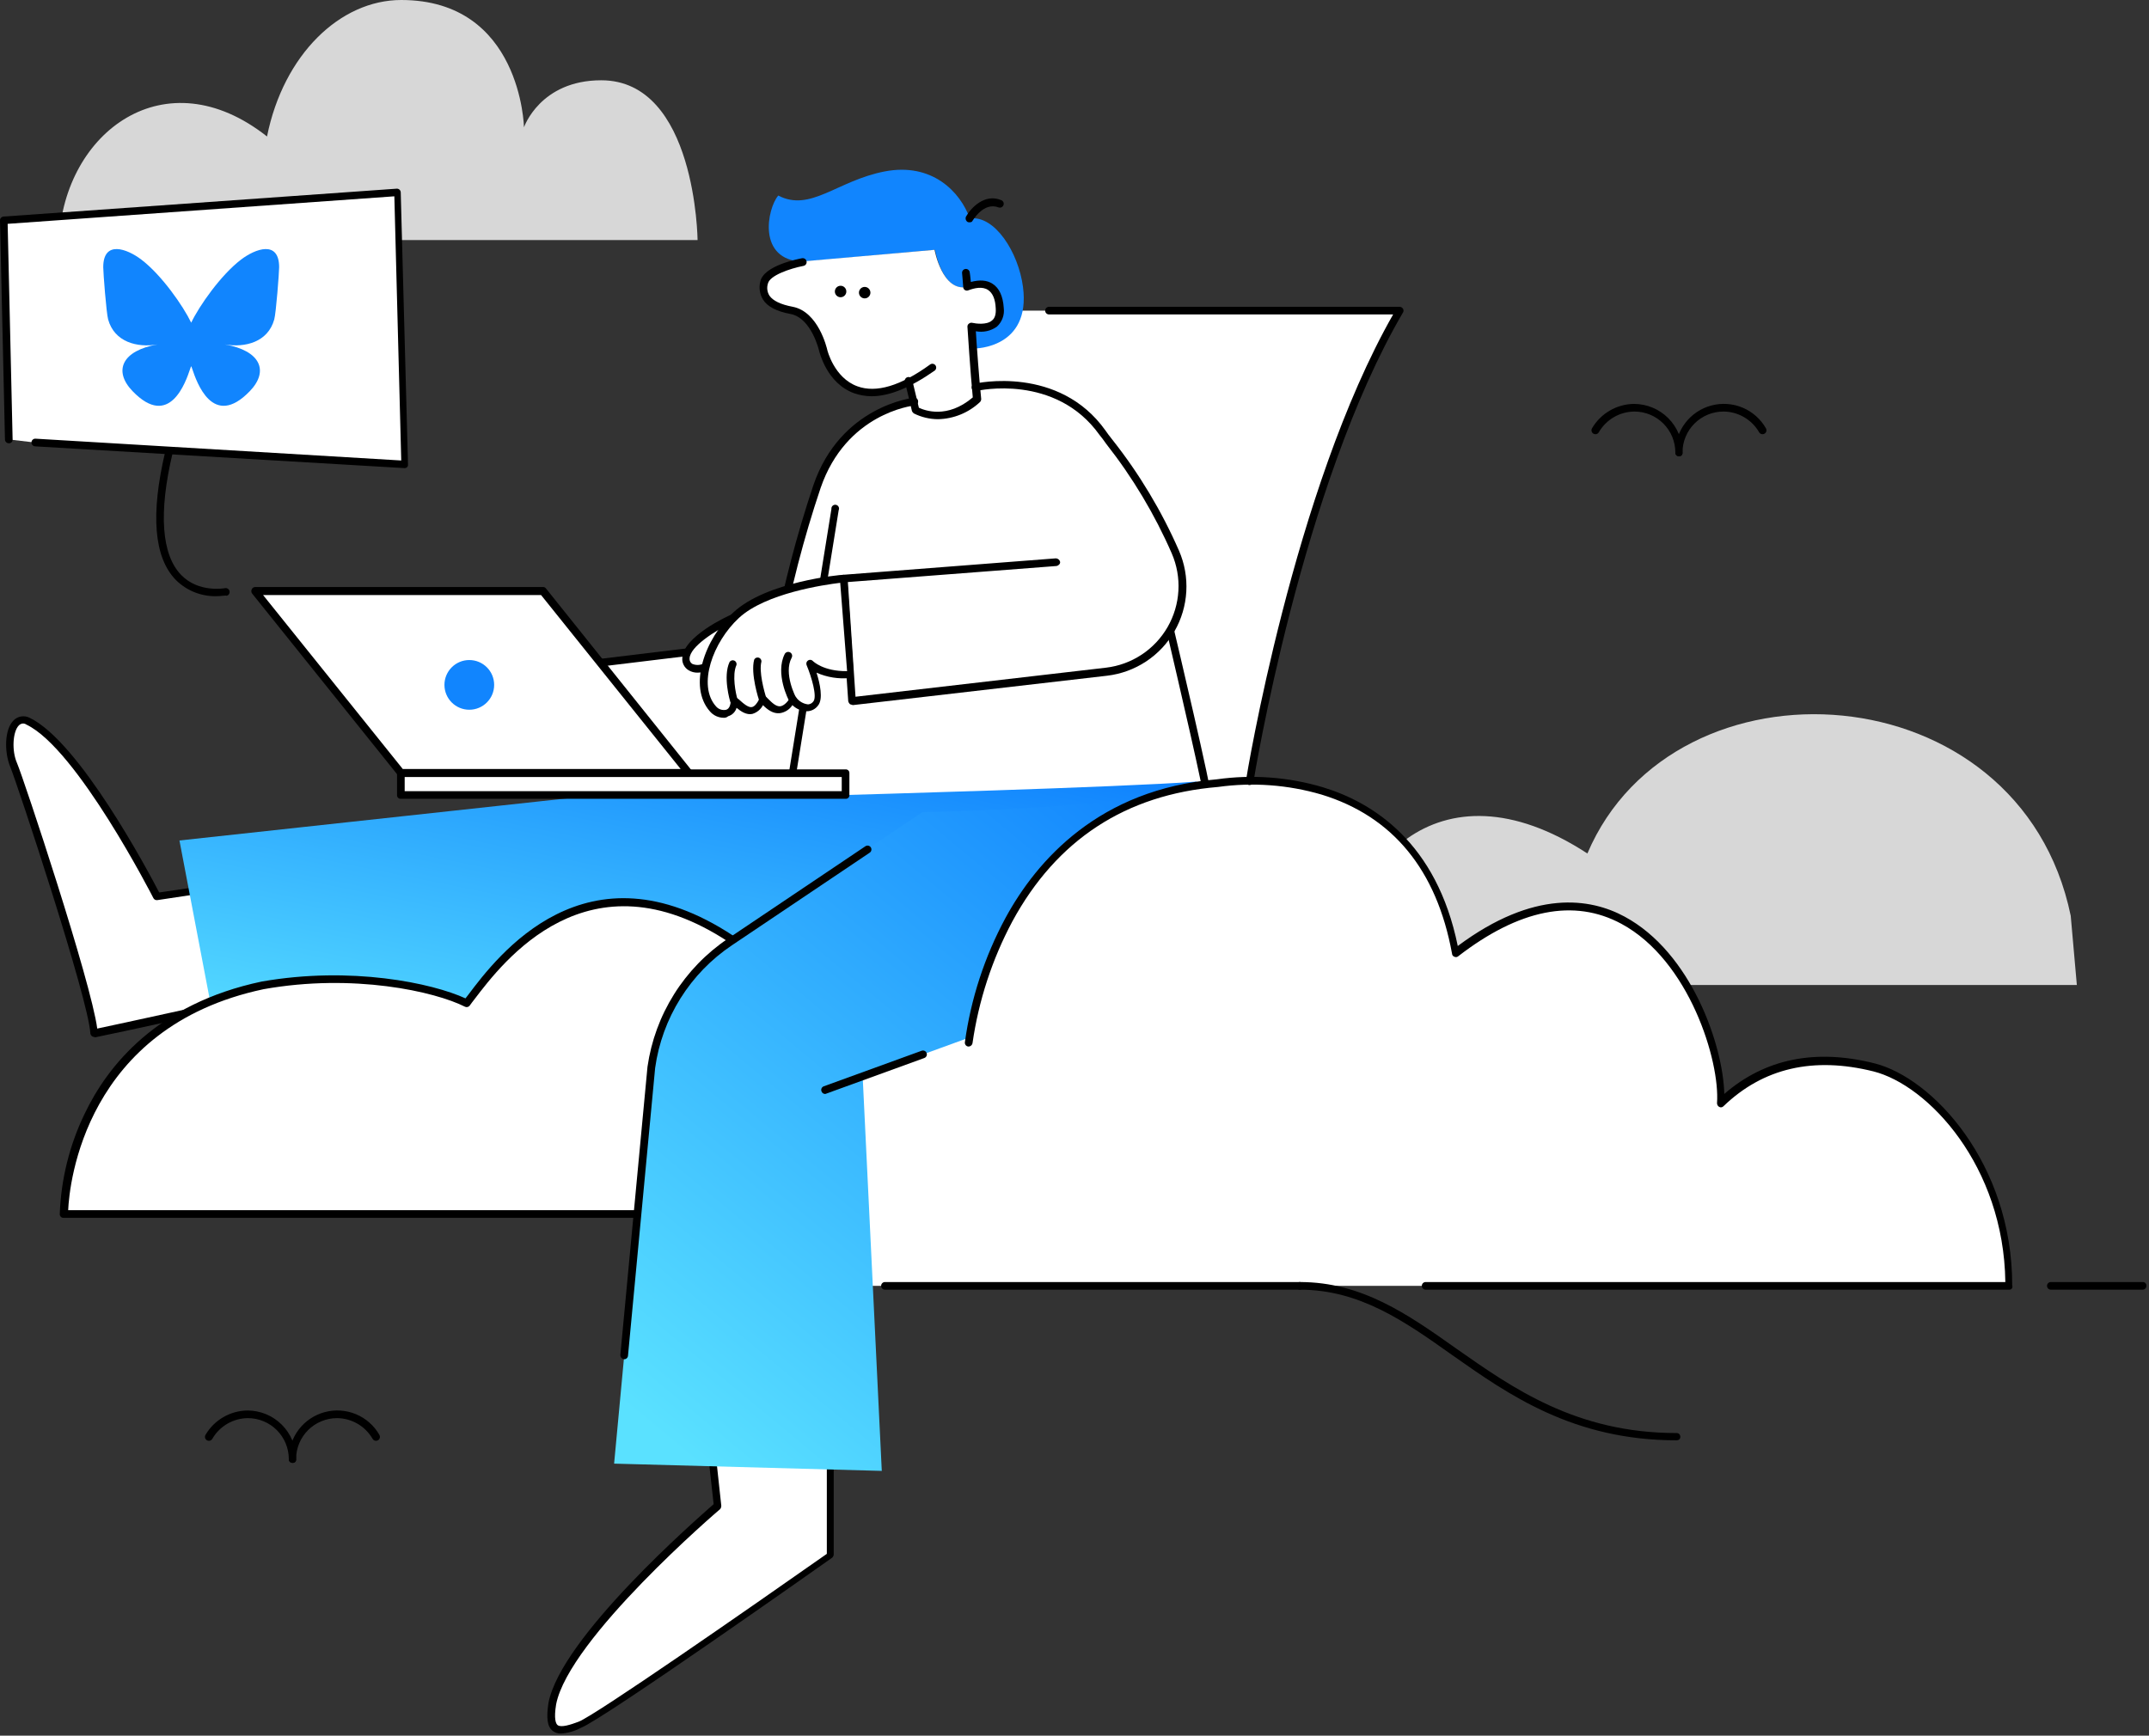
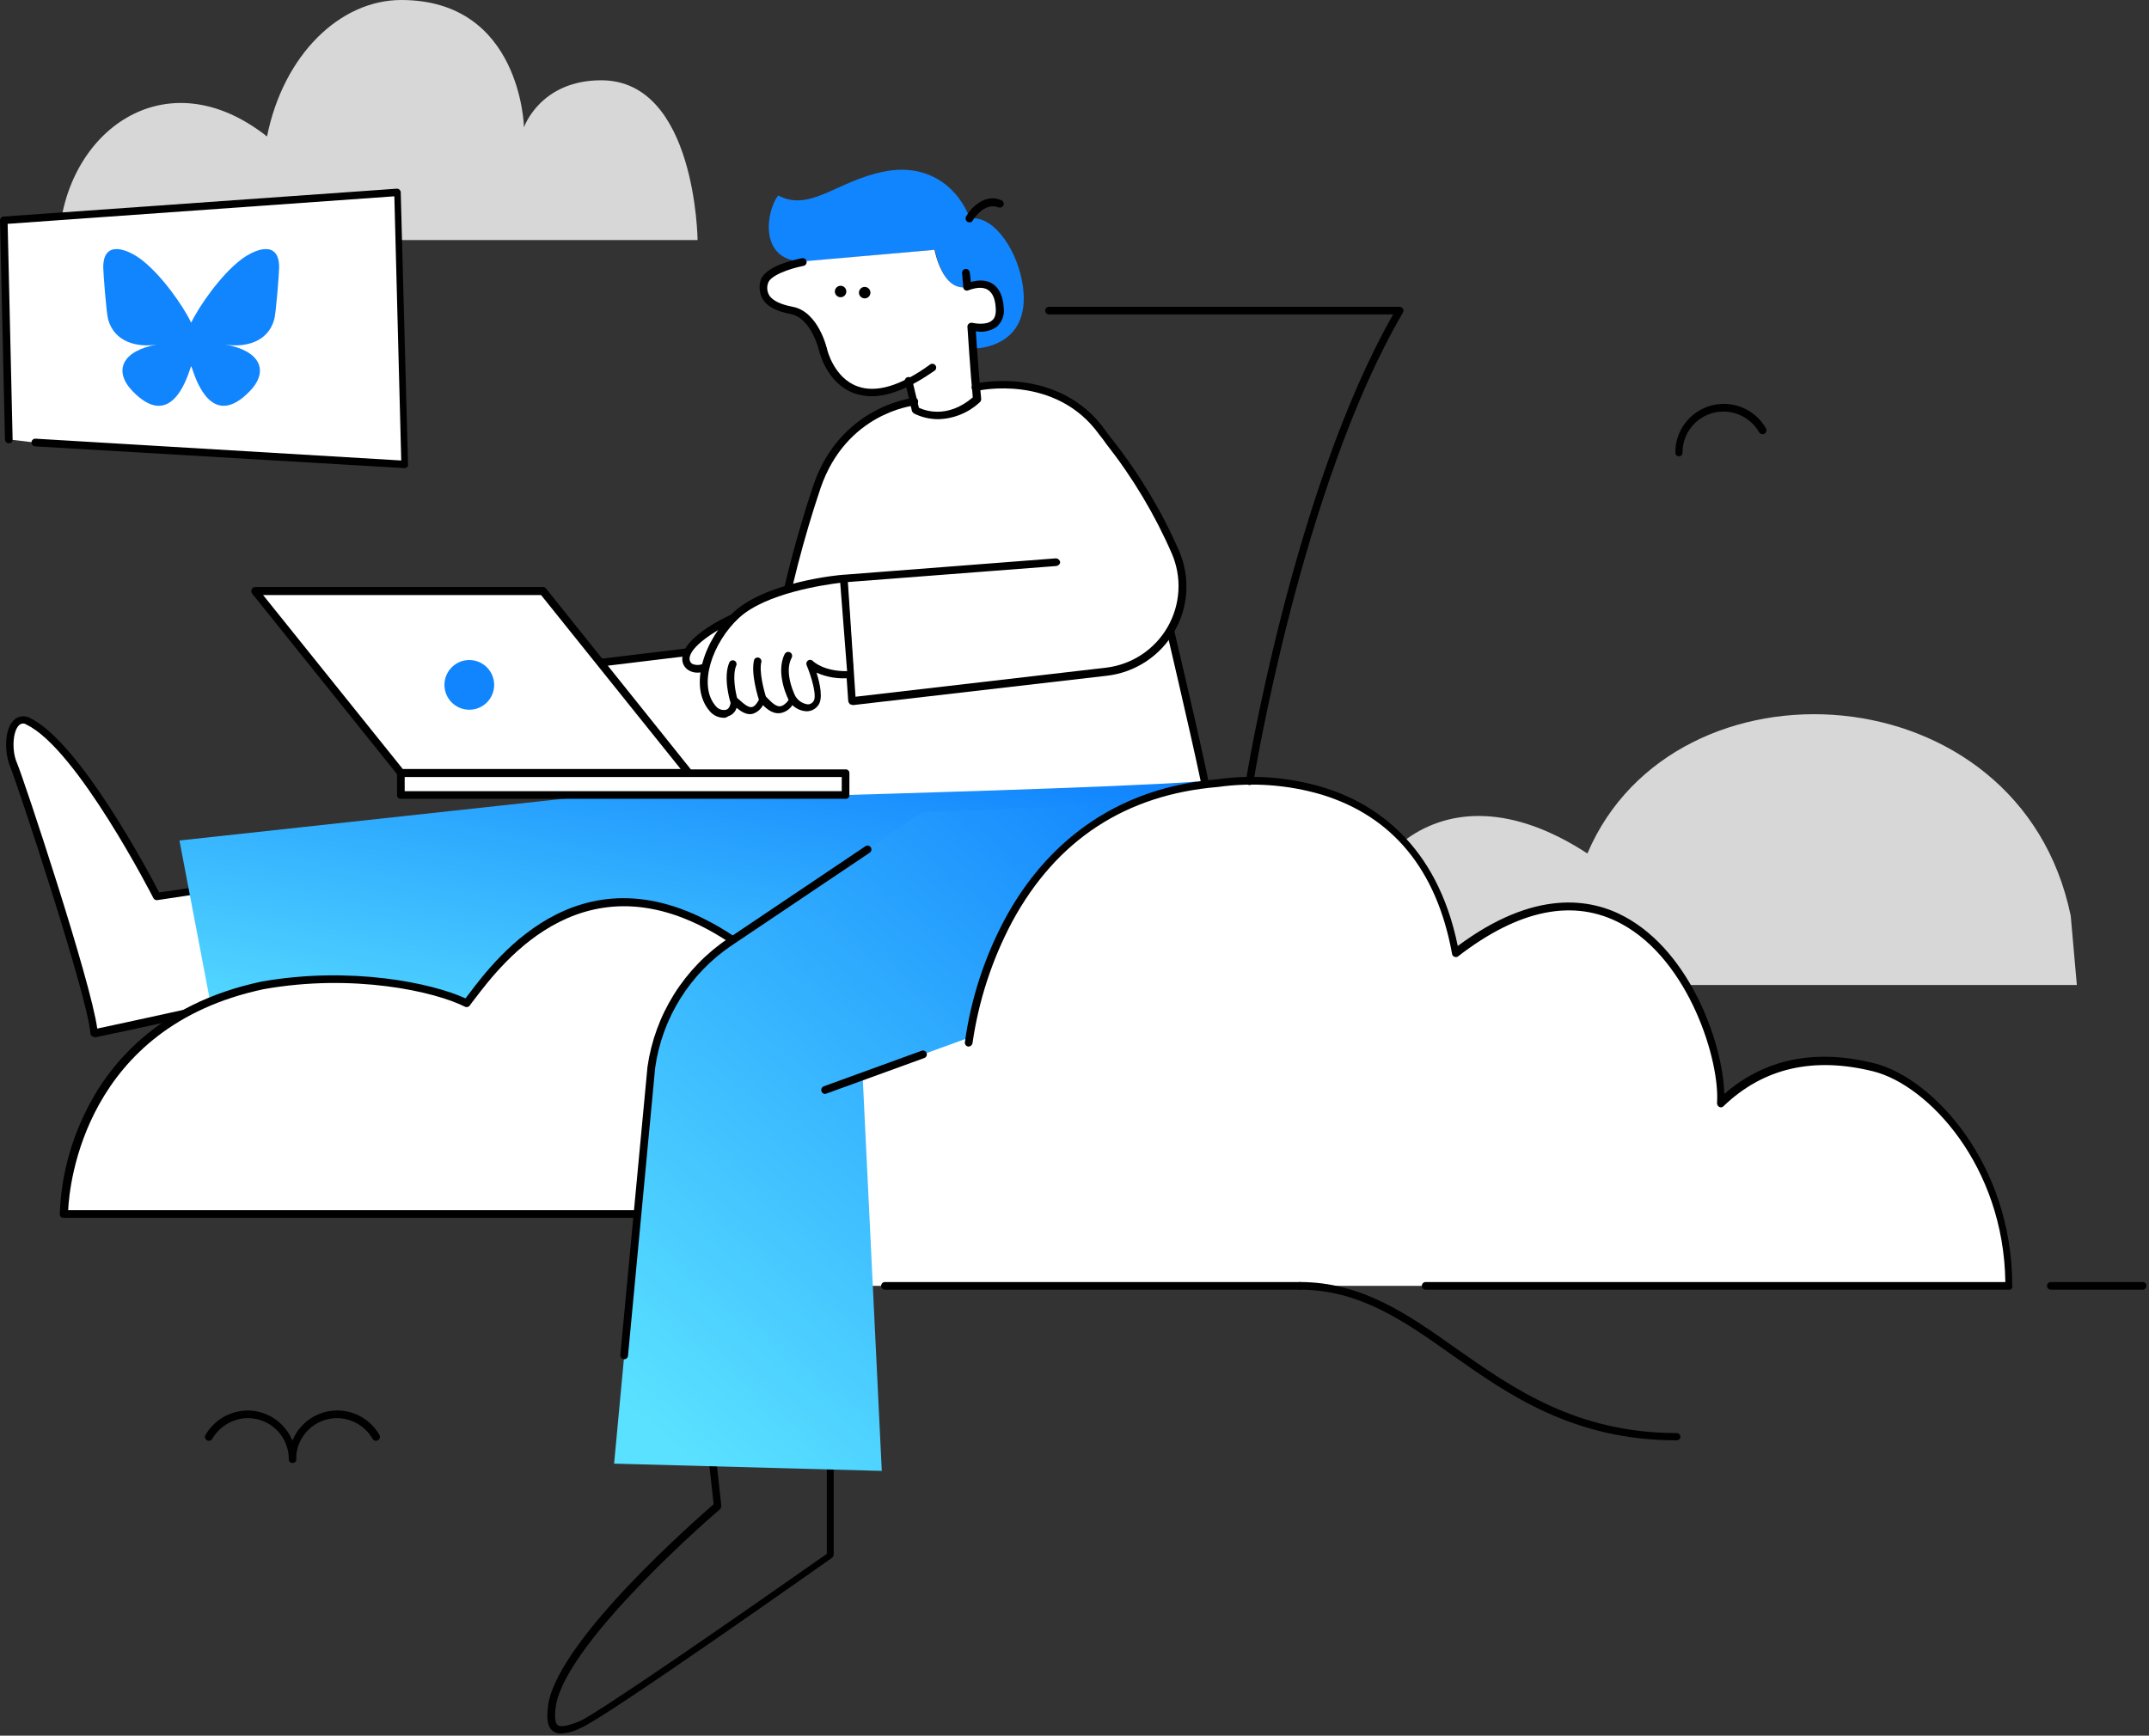
<svg xmlns="http://www.w3.org/2000/svg" width="562" height="454" viewBox="0 0 562 454" fill="none">
  <rect x="0" y="0" width="562" height="454" fill="#333333" stroke="none" />
-   <path d="M326.83 204.35C326.83 204.35 339.13 127.25 366.03 81.25H254.33C254.33 81.25 224.93 128.25 214.33 207.95C225.63 207.35 326.83 204.35 326.83 204.35Z" fill="white" />
  <path d="M210.43 336.35H387.63L255.13 264.25L210.43 278.65V336.35Z" fill="white" />
  <path d="M15.43 62.8H182.43C182.43 62.8 182.03 21 157.23 21C141.23 21 137.03 33.3 137.03 33.3C137.03 33.3 136.33 0 104.93 0C88.93 0 74.13 14.3 69.83 35.7C43.23 14.7 16.83 34.5 15.43 62.8Z" fill="#D7D7D7" />
  <path d="M543.13 257.65H350.43C350.43 227.05 375.73 197.55 415.13 223.25C437.83 169.85 528.23 175.05 541.53 239.55L543.13 257.65Z" fill="#D7D7D7" />
  <path d="M209.93 68.45L244.53 65.35C244.53 65.35 246.43 76.65 253.13 75.05C253.53 79.05 254.93 91.15 254.93 91.15C254.93 91.15 269.63 91.15 267.53 75.05C266.33 65.95 260.13 56.25 253.63 57.15C251.13 50.15 243.73 42.45 231.33 44.85C218.93 47.25 211.93 55.55 203.53 51.15C200.63 54.55 197.93 68.05 209.93 68.45Z" fill="#1185FE" />
  <path d="M253 75.05C246.4 76.45 244.4 65.35 244.4 65.35L207.9 68.55C205.1 69.35 200.2 71.45 199.7 73.75C198.9 77.35 200.8 79.85 206.9 81.05C213 82.25 215.1 91.55 215.1 91.55C215.1 91.55 219.3 109.35 237.7 99.75L239.5 107.25C239.5 107.25 247 111.85 255.5 104.25C254.9 98.35 254 85.25 254 85.25C254 85.25 261.8 87.25 261.4 80.45C261 73.65 256.83 73.65 253 75.05Z" fill="white" />
  <path d="M157 173.35L203.2 167.75C205.754 154.022 209.263 140.49 213.7 127.25C220.7 106.85 239.1 104.95 239.1 104.95L255.4 101.15C255.4 101.15 276.5 96.25 288.5 113.05C291.3 117.05 300.1 127.15 307.5 144.25C308.948 147.524 309.576 151.101 309.333 154.673C309.089 158.244 307.979 161.703 306.1 164.75L306.8 167.95C306.8 167.95 315.9 205.95 316.2 210.15H157V173.35Z" fill="white" />
  <path d="M56.63 232.05L41 234.45C41 234.45 21 195.05 7.3 188.65C2.6 186.75 1.5 195.25 3.5 200.05C5.5 204.85 24.2 261.45 24.6 270.35L62 262.25L56.63 232.05Z" fill="white" />
  <path d="M24.63 271.25C24.418 271.229 24.212 271.161 24.03 271.05C23.824 270.866 23.684 270.621 23.63 270.35C23.23 261.55 4.43 204.75 2.63 200.45C1.13 196.75 1.13 190.85 3.53 188.45C4.065 187.902 4.76 187.538 5.515 187.413C6.271 187.287 7.047 187.405 7.73 187.75C20.73 193.95 38.83 228.05 41.63 233.45L56.53 231.25C56.781 231.22 57.033 231.286 57.237 231.434C57.441 231.583 57.581 231.803 57.63 232.05L63.03 262.05C63.073 262.314 63.014 262.584 62.866 262.807C62.717 263.03 62.49 263.188 62.23 263.25C61.93 263.35 29.93 270.35 24.83 271.35C24.778 271.293 24.707 271.257 24.63 271.25ZM6.03 189.25C5.613 189.27 5.219 189.449 4.93 189.75C3.33 191.35 3.03 196.35 4.43 199.55C6.23 203.75 23.83 256.85 25.43 269.05C32.13 267.65 55.73 262.45 60.73 261.35L55.73 233.25L41.13 235.45C40.932 235.476 40.732 235.442 40.554 235.353C40.376 235.264 40.228 235.123 40.13 234.95C39.93 234.55 20.13 195.85 6.93 189.55C6.659 189.356 6.334 189.251 6 189.25H6.03Z" fill="black" />
  <path d="M221.23 207.95C221.23 207.95 293.53 205.95 312.83 204.45C313.83 212.65 289.23 240.35 289.23 240.35L173.33 246.85L58.63 281.25L46.93 219.85L156.43 207.95H221.23Z" fill="url(#paint0_linear_20_58)" />
  <path d="M170 317.55H16.63C16.63 317.55 16.43 268.75 68.63 257.75C92.83 253.55 114.33 258.65 122.03 262.45C127.93 254.95 151.13 219.15 191.13 245.65" fill="white" />
  <path d="M170 318.55H16.63C16.496 318.559 16.362 318.539 16.237 318.492C16.112 318.445 15.998 318.371 15.903 318.277C15.809 318.182 15.735 318.068 15.688 317.943C15.641 317.818 15.621 317.684 15.63 317.55C15.96 308.461 18.173 299.539 22.13 291.35C28.13 278.75 41.03 262.55 68.43 256.75C91.83 252.65 113.03 257.15 121.73 261.15C121.93 260.85 122.23 260.55 122.43 260.25C130.03 250.15 153.23 219.35 191.73 244.75C191.955 244.896 192.114 245.125 192.17 245.388C192.226 245.65 192.176 245.925 192.03 246.15C191.884 246.375 191.655 246.534 191.392 246.59C191.13 246.646 190.855 246.596 190.63 246.45C153.73 222.05 131.43 251.75 124.03 261.45C123.53 262.05 123.13 262.65 122.83 263.05C122.693 263.227 122.5 263.353 122.282 263.408C122.064 263.462 121.835 263.442 121.63 263.35C113.73 259.35 92.43 254.55 68.93 258.75C22.23 268.65 18.13 309.65 17.83 316.55H170.23C170.364 316.541 170.498 316.561 170.623 316.608C170.748 316.655 170.862 316.729 170.957 316.823C171.051 316.918 171.125 317.032 171.172 317.157C171.219 317.282 171.239 317.416 171.23 317.55C171.23 318.15 170.53 318.55 170 318.55Z" fill="black" />
-   <path d="M185.73 376.35L187.73 394.05C187.73 394.05 147.83 427.95 144.43 445.75C143.23 453.55 145.83 453.55 151.63 451.35C157.43 449.15 217.13 407.05 217.13 407.05V374.65L185.73 376.35Z" fill="white" />
  <path d="M146.73 453.45C145.935 453.496 145.152 453.246 144.53 452.75C143.13 451.65 142.83 449.45 143.43 445.45C146.73 428.25 182.23 397.35 186.63 393.45L184.73 376.35C184.749 376.074 184.817 375.803 184.93 375.55C185.126 375.359 185.366 375.222 185.63 375.15L217.03 373.25C217.161 373.246 217.292 373.271 217.413 373.323C217.534 373.375 217.642 373.452 217.73 373.55C217.912 373.739 218.018 373.988 218.03 374.25V406.65C218.002 406.957 217.859 407.243 217.63 407.45C215.23 409.15 157.73 449.75 151.93 451.95C150.325 452.819 148.551 453.331 146.73 453.45ZM186.83 377.25L188.63 393.85C188.638 394.176 188.532 394.494 188.33 394.75C187.93 395.05 148.73 428.65 145.43 445.85C144.83 449.55 145.33 450.85 145.83 451.25C146.73 451.95 149.23 451.15 151.33 450.35C155.73 448.65 195.43 421.05 216.23 406.45V375.55L186.83 377.25Z" fill="black" />
  <path d="M245.33 109.65C243.133 109.645 240.966 109.132 239 108.15C238.782 107.999 238.61 107.791 238.5 107.55L236.7 100.05C236.637 99.917 236.603 99.772 236.603 99.625C236.602 99.478 236.633 99.332 236.695 99.199C236.757 99.065 236.848 98.947 236.961 98.852C237.073 98.758 237.206 98.689 237.348 98.652C237.49 98.615 237.639 98.609 237.784 98.636C237.929 98.662 238.066 98.721 238.185 98.806C238.305 98.892 238.404 99.003 238.476 99.132C238.548 99.26 238.59 99.403 238.6 99.55L240.3 106.65C241.8 107.35 247.7 109.65 254.4 103.95C253.8 97.85 253 85.55 253 85.45C252.992 85.293 253.025 85.138 253.095 84.997C253.165 84.857 253.27 84.738 253.4 84.65C253.523 84.547 253.669 84.475 253.826 84.44C253.982 84.405 254.145 84.409 254.3 84.45C255.2 84.65 258 85.05 259.4 83.85C260.2 83.25 260.5 82.15 260.4 80.65C260.3 78.25 259.6 76.65 258.4 75.85C256.9 74.85 254.8 75.35 253.2 75.95C253.053 76.005 252.895 76.025 252.738 76.008C252.582 75.99 252.432 75.936 252.3 75.85C252.17 75.762 252.065 75.643 251.995 75.502C251.925 75.362 251.892 75.207 251.9 75.05C251.8 73.55 251.6 71.45 251.6 71.45C251.587 71.319 251.6 71.186 251.638 71.06C251.676 70.933 251.739 70.816 251.822 70.714C251.906 70.611 252.009 70.527 252.125 70.464C252.241 70.402 252.369 70.363 252.5 70.35C252.631 70.337 252.764 70.35 252.89 70.388C253.017 70.426 253.134 70.489 253.237 70.572C253.339 70.656 253.423 70.759 253.486 70.875C253.548 70.991 253.587 71.119 253.6 71.25C253.6 71.35 253.8 72.45 253.9 73.75C256.2 73.15 258.1 73.25 259.6 74.25C261.3 75.35 262.3 77.45 262.5 80.55C262.616 81.451 262.513 82.367 262.2 83.22C261.887 84.073 261.372 84.838 260.7 85.45C259.911 86.009 259.017 86.404 258.072 86.61C257.127 86.816 256.151 86.83 255.2 86.65C255.4 90.05 256.1 99.55 256.6 104.35C256.608 104.645 256.5 104.932 256.3 105.15C253.327 107.957 249.418 109.56 245.33 109.65Z" fill="black" />
  <path d="M227.93 103.65C226.363 103.636 224.809 103.366 223.33 102.85C216.23 100.25 214.33 92.15 214.23 91.85C214.23 91.75 212.23 83.25 206.83 82.15C203.03 81.45 200.63 80.15 199.53 78.35C199.11 77.651 198.831 76.876 198.711 76.07C198.591 75.263 198.631 74.441 198.83 73.65C199.73 69.45 208.73 67.75 209.73 67.55C209.861 67.524 209.997 67.524 210.128 67.55C210.259 67.576 210.384 67.627 210.496 67.701C210.607 67.776 210.703 67.871 210.777 67.983C210.852 68.094 210.904 68.219 210.93 68.35C210.956 68.481 210.956 68.617 210.93 68.748C210.904 68.879 210.853 69.004 210.779 69.116C210.704 69.227 210.609 69.323 210.498 69.397C210.386 69.472 210.261 69.524 210.13 69.55C206.53 70.25 201.33 72.05 200.83 74.15C200.657 74.68 200.603 75.242 200.672 75.795C200.741 76.348 200.932 76.879 201.23 77.35C202.13 78.65 204.13 79.65 207.33 80.25C214.03 81.55 216.23 91.05 216.33 91.45C216.33 91.55 218.13 98.85 224.23 101.05C229.13 102.85 235.53 100.95 243.23 95.35C243.335 95.271 243.455 95.214 243.582 95.181C243.709 95.149 243.841 95.141 243.971 95.16C244.101 95.179 244.227 95.223 244.34 95.29C244.453 95.356 244.551 95.445 244.63 95.55C244.709 95.655 244.766 95.775 244.799 95.902C244.831 96.029 244.839 96.161 244.82 96.291C244.801 96.421 244.757 96.546 244.691 96.659C244.624 96.772 244.535 96.871 244.43 96.95C238.13 101.35 232.63 103.65 227.93 103.65Z" fill="black" />
  <path d="M219.83 77.75C220.659 77.75 221.33 77.078 221.33 76.25C221.33 75.422 220.659 74.75 219.83 74.75C219.002 74.75 218.33 75.422 218.33 76.25C218.33 77.078 219.002 77.75 219.83 77.75Z" fill="black" />
  <path d="M226.13 78.05C226.958 78.05 227.63 77.378 227.63 76.55C227.63 75.722 226.958 75.05 226.13 75.05C225.301 75.05 224.63 75.722 224.63 76.55C224.63 77.378 225.301 78.05 226.13 78.05Z" fill="black" />
  <path d="M253.53 58.15C253.357 58.166 253.183 58.131 253.03 58.05C252.806 57.904 252.642 57.682 252.568 57.425C252.495 57.167 252.517 56.892 252.63 56.65C253.93 54.35 257.53 50.55 261.83 52.35C261.955 52.396 262.069 52.466 262.167 52.556C262.265 52.646 262.343 52.755 262.399 52.876C262.455 52.996 262.486 53.127 262.492 53.26C262.497 53.393 262.476 53.525 262.43 53.65C262.384 53.775 262.314 53.889 262.224 53.987C262.134 54.085 262.025 54.163 261.904 54.219C261.784 54.275 261.653 54.306 261.52 54.312C261.387 54.317 261.255 54.296 261.13 54.25C257.23 52.75 254.43 57.65 254.33 57.75C254.23 58.05 253.93 58.15 253.53 58.15Z" fill="black" />
  <path d="M222.83 184.35C222.614 184.345 222.405 184.276 222.23 184.15C222.039 183.954 221.902 183.713 221.83 183.45L219.63 151.45C219.638 151.193 219.731 150.946 219.894 150.748C220.056 150.549 220.28 150.409 220.53 150.35L276.13 146.05C276.387 146.058 276.633 146.151 276.832 146.314C277.031 146.476 277.171 146.7 277.23 146.95C277.33 147.45 276.83 147.95 276.33 148.05L221.73 152.25L223.73 182.25L289.23 174.65C292.559 174.258 295.75 173.093 298.548 171.248C301.346 169.403 303.674 166.928 305.345 164.023C307.016 161.118 307.985 157.862 308.173 154.515C308.362 151.169 307.765 147.825 306.43 144.75C301.969 134.528 296.223 124.917 289.33 116.15C288.63 115.15 288.03 114.35 287.53 113.75C276.03 97.65 255.73 102.15 255.53 102.25C255.397 102.313 255.252 102.347 255.105 102.348C254.958 102.348 254.812 102.317 254.678 102.255C254.545 102.193 254.427 102.102 254.332 101.99C254.238 101.877 254.169 101.744 254.132 101.602C254.094 101.46 254.089 101.311 254.116 101.166C254.142 101.021 254.201 100.884 254.286 100.765C254.372 100.645 254.483 100.546 254.612 100.474C254.74 100.403 254.883 100.36 255.03 100.35C255.23 100.25 276.93 95.45 289.13 112.65C289.53 113.25 290.13 114.05 290.93 115.05C297.949 123.931 303.797 133.677 308.33 144.05C309.79 147.412 310.444 151.068 310.238 154.728C310.033 158.387 308.975 161.948 307.148 165.125C305.321 168.302 302.777 171.008 299.718 173.027C296.659 175.045 293.17 176.32 289.53 176.75L222.93 184.45C222.93 184.423 222.919 184.398 222.901 184.379C222.882 184.361 222.856 184.35 222.83 184.35Z" fill="black" />
  <path d="M157 174.35C156.755 174.339 156.521 174.243 156.339 174.079C156.157 173.915 156.037 173.693 156 173.45C155.986 173.319 155.999 173.186 156.037 173.059C156.074 172.932 156.137 172.815 156.221 172.712C156.304 172.61 156.407 172.525 156.524 172.463C156.641 172.401 156.769 172.362 156.9 172.35L202.3 166.85C204.864 153.331 208.339 140.001 212.7 126.95C219.8 106.15 238.8 104.05 239 104.05C239.133 104.027 239.269 104.033 239.4 104.067C239.53 104.101 239.651 104.163 239.756 104.249C239.86 104.334 239.945 104.441 240.004 104.562C240.064 104.683 240.096 104.815 240.1 104.95C240.114 105.081 240.102 105.214 240.064 105.341C240.026 105.468 239.963 105.585 239.88 105.688C239.796 105.79 239.693 105.875 239.576 105.937C239.459 105.999 239.332 106.037 239.2 106.05C238.5 106.15 221.3 108.15 214.6 127.65C210.173 140.817 206.697 154.285 204.2 167.95C204.157 168.163 204.046 168.356 203.884 168.501C203.722 168.645 203.517 168.733 203.3 168.75L157.1 174.35H157Z" fill="black" />
-   <path d="M207.33 203.15H207.13C206.882 203.101 206.662 202.961 206.514 202.757C206.366 202.553 206.3 202.3 206.33 202.05L217.43 133.15C217.411 132.996 217.428 132.841 217.48 132.695C217.532 132.549 217.617 132.417 217.728 132.31C217.84 132.202 217.974 132.122 218.122 132.076C218.269 132.029 218.426 132.018 218.579 132.042C218.731 132.066 218.876 132.125 219.003 132.215C219.129 132.305 219.232 132.422 219.305 132.559C219.378 132.695 219.418 132.847 219.422 133.001C219.427 133.156 219.395 133.31 219.33 133.45L208.23 202.35C208.21 202.573 208.105 202.779 207.938 202.928C207.771 203.077 207.553 203.156 207.33 203.15Z" fill="black" />
  <path d="M221.13 202.15H104.83V207.85H221.13V202.15Z" fill="white" />
  <path d="M221.23 208.95H104.83C104.696 208.959 104.562 208.939 104.437 208.892C104.312 208.845 104.198 208.771 104.103 208.677C104.009 208.582 103.935 208.468 103.888 208.343C103.841 208.218 103.821 208.084 103.83 207.95V202.25C103.821 202.116 103.841 201.982 103.888 201.857C103.935 201.732 104.009 201.618 104.103 201.523C104.198 201.429 104.312 201.355 104.437 201.308C104.562 201.261 104.696 201.241 104.83 201.25H221.13C221.264 201.241 221.398 201.261 221.523 201.308C221.648 201.355 221.762 201.429 221.857 201.523C221.951 201.618 222.025 201.732 222.072 201.857C222.119 201.982 222.139 202.116 222.13 202.25V207.95C222.141 208.076 222.126 208.202 222.086 208.322C222.046 208.442 221.982 208.552 221.897 208.646C221.813 208.739 221.71 208.815 221.595 208.867C221.48 208.92 221.356 208.948 221.23 208.95ZM105.83 206.95H220.13V203.25H105.83V206.95Z" fill="black" />
  <path d="M142.03 154.65H66.83L104.83 202.15H180.13L142.03 154.65Z" fill="white" />
  <path d="M180.13 203.15H104.83C104.673 203.158 104.518 203.125 104.377 203.055C104.237 202.985 104.118 202.88 104.03 202.75L65.93 155.25C65.815 155.093 65.745 154.908 65.727 154.714C65.709 154.52 65.745 154.325 65.83 154.15C65.907 153.974 66.032 153.824 66.192 153.718C66.351 153.611 66.538 153.553 66.73 153.55H142C142.156 153.542 142.312 153.575 142.452 153.645C142.593 153.715 142.712 153.82 142.8 153.95L180.9 201.55C181.015 201.707 181.085 201.892 181.103 202.086C181.12 202.28 181.085 202.475 181 202.65C180.924 202.813 180.8 202.949 180.644 203.038C180.489 203.128 180.309 203.167 180.13 203.15ZM105.33 201.15H178L141.5 155.65H68.8L105.33 201.15Z" fill="black" />
  <path d="M316.13 211.45C315.881 211.451 315.641 211.36 315.456 211.193C315.271 211.027 315.155 210.798 315.13 210.55C314.93 207.25 308.43 179.45 305.13 165.25C305.114 165.018 305.179 164.787 305.315 164.598C305.451 164.409 305.648 164.273 305.873 164.214C306.098 164.155 306.337 164.176 306.548 164.274C306.759 164.371 306.93 164.54 307.03 164.75C307.43 166.45 316.83 206.05 317.13 210.35C317.119 210.621 317.012 210.88 316.829 211.081C316.647 211.282 316.399 211.413 316.13 211.45Z" fill="black" />
  <path d="M191.83 161.55C191.83 161.55 179.53 167.05 179.33 172.15C179.33 175.05 182.73 175.45 184.53 174.35C186.33 173.25 195.53 166.75 191.83 161.55Z" fill="white" />
  <path d="M182.43 175.95C181.623 175.966 180.827 175.758 180.13 175.35C179.575 175.03 179.12 174.56 178.82 173.994C178.519 173.428 178.384 172.789 178.43 172.15C178.63 166.55 190.23 161.15 191.53 160.65C191.732 160.544 191.966 160.516 192.187 160.572C192.408 160.627 192.602 160.762 192.73 160.95C193.172 161.602 193.48 162.336 193.635 163.109C193.789 163.882 193.788 164.678 193.63 165.45C192.53 170.65 185.23 175.15 185.13 175.25C184.306 175.714 183.375 175.955 182.43 175.95ZM191.43 162.85C186.93 165.05 180.43 169.15 180.33 172.25C180.308 172.525 180.361 172.801 180.484 173.048C180.608 173.295 180.796 173.503 181.03 173.65C181.506 173.855 182.022 173.953 182.541 173.936C183.06 173.918 183.568 173.787 184.03 173.55C185.43 172.75 190.83 168.85 191.63 165.05C191.767 164.312 191.698 163.551 191.43 162.85Z" fill="black" />
  <path d="M220.73 151.35C220.73 151.35 201.03 153.05 192.63 160.95C185.73 167.35 181.13 179.25 186.53 185.45C188.13 187.35 192.03 187.65 192.13 183.45C194.63 185.65 197.03 188.15 199.53 183.05C201.33 184.65 204.03 188.35 207.33 183.05C208.73 184.85 211.63 186.45 213.33 184.15C215.03 181.85 211.73 173.65 211.73 173.65C211.73 173.65 214.93 177.05 222.43 176.55C222 171.15 220.73 151.35 220.73 151.35Z" fill="white" />
  <path d="M189.23 187.75C188.543 187.744 187.865 187.589 187.243 187.295C186.622 187.002 186.071 186.577 185.63 186.05C179.93 179.55 184.23 167.15 191.83 160.15C200.43 152.15 219.73 150.35 220.53 150.35C220.777 150.356 221.018 150.425 221.23 150.55C221.328 150.638 221.405 150.746 221.457 150.867C221.509 150.988 221.534 151.119 221.53 151.25L223.23 176.35C223.224 176.597 223.155 176.837 223.03 177.05C222.942 177.148 222.834 177.225 222.713 177.277C222.592 177.329 222.461 177.354 222.33 177.35C219.325 177.658 216.291 177.176 213.53 175.95C214.43 178.75 215.33 182.85 213.93 184.55C213.584 185.019 213.132 185.4 212.61 185.661C212.089 185.921 211.513 186.055 210.93 186.05C209.543 185.987 208.226 185.418 207.23 184.45C206.862 185.015 206.376 185.495 205.807 185.857C205.238 186.219 204.598 186.456 203.93 186.55C202.13 186.75 200.63 185.55 199.53 184.45C199.243 185.003 198.847 185.491 198.366 185.887C197.884 186.282 197.328 186.576 196.73 186.75C195.23 187.05 193.83 186.15 192.63 185.15C192.477 185.672 192.196 186.147 191.811 186.531C191.427 186.916 190.952 187.197 190.43 187.35C190.268 187.495 190.078 187.606 189.872 187.674C189.665 187.743 189.447 187.769 189.23 187.75ZM219.73 152.45C215.63 152.95 200.23 155.15 193.23 161.65C186.43 167.95 182.33 179.25 187.23 184.75C187.552 185.137 187.975 185.426 188.452 185.585C188.929 185.744 189.441 185.766 189.93 185.65C190.83 185.35 191.03 184.25 191.13 183.35C191.133 183.158 191.192 182.971 191.298 182.812C191.404 182.652 191.554 182.527 191.73 182.45C191.91 182.356 192.115 182.325 192.314 182.361C192.514 182.397 192.695 182.499 192.83 182.65L193.23 182.95C194.43 184.05 195.73 185.15 196.63 184.95C197.33 184.85 198.03 183.95 198.73 182.55C198.781 182.405 198.876 182.279 199.001 182.19C199.126 182.1 199.276 182.051 199.43 182.05C199.585 182.009 199.748 182.005 199.904 182.04C200.061 182.075 200.207 182.147 200.33 182.25L200.93 182.85C201.83 183.75 202.93 184.85 204.03 184.75C204.83 184.65 205.73 183.95 206.63 182.55C206.829 182.294 207.113 182.117 207.43 182.05C207.587 182.042 207.742 182.075 207.883 182.145C208.023 182.215 208.142 182.32 208.23 182.45C208.593 182.949 209.056 183.368 209.59 183.678C210.124 183.988 210.716 184.183 211.33 184.25C211.608 184.23 211.878 184.147 212.121 184.009C212.363 183.87 212.571 183.679 212.73 183.45C213.73 182.15 212.23 177.05 210.93 173.95C210.846 173.729 210.842 173.485 210.92 173.262C210.999 173.039 211.153 172.851 211.357 172.731C211.561 172.611 211.801 172.567 212.034 172.607C212.267 172.648 212.478 172.769 212.63 172.95C212.63 172.95 215.33 175.65 221.53 175.55L219.73 152.45Z" fill="black" />
  <path d="M192 183.35C192 183.35 190.1 177.05 191.7 173.55Z" fill="white" />
  <path d="M192 184.35C191.786 184.333 191.58 184.26 191.404 184.137C191.228 184.014 191.089 183.845 191 183.65C190.9 183.35 189 176.95 190.8 173.15C190.931 172.955 191.127 172.812 191.353 172.747C191.579 172.682 191.821 172.699 192.036 172.794C192.251 172.89 192.425 173.058 192.528 173.27C192.631 173.481 192.657 173.722 192.6 173.95C191.4 176.55 192.4 181.45 192.9 183.05C192.948 183.174 192.967 183.308 192.956 183.441C192.946 183.574 192.905 183.703 192.838 183.818C192.771 183.933 192.679 184.032 192.568 184.107C192.458 184.181 192.332 184.23 192.2 184.25C192.23 184.35 192.13 184.35 192 184.35Z" fill="black" />
  <path d="M199.43 182.95C199.43 182.95 197.23 176.25 198.13 172.85Z" fill="white" />
  <path d="M199.43 183.95C199.226 183.939 199.031 183.866 198.87 183.741C198.71 183.616 198.591 183.444 198.53 183.25C198.43 182.95 196.23 176.25 197.23 172.55C197.33 172.34 197.501 172.171 197.712 172.074C197.923 171.976 198.162 171.955 198.387 172.014C198.612 172.073 198.809 172.209 198.945 172.398C199.081 172.587 199.146 172.818 199.13 173.05C198.43 175.65 199.83 180.85 200.43 182.65C200.478 182.775 200.5 182.908 200.495 183.041C200.491 183.174 200.46 183.305 200.404 183.426C200.348 183.548 200.268 183.656 200.17 183.746C200.071 183.836 199.956 183.905 199.83 183.95H199.43Z" fill="black" />
  <path d="M207.33 182.95C207.33 182.95 203.73 176.15 206.13 171.55Z" fill="white" />
  <path d="M207.33 183.95C207.15 183.951 206.972 183.905 206.815 183.818C206.657 183.73 206.524 183.604 206.43 183.45C206.23 183.15 202.63 176.15 205.23 171.05C205.296 170.932 205.384 170.828 205.49 170.744C205.596 170.66 205.717 170.597 205.847 170.56C205.977 170.523 206.113 170.512 206.248 170.527C206.382 170.543 206.512 170.584 206.63 170.65C206.748 170.716 206.852 170.804 206.936 170.91C207.02 171.016 207.083 171.137 207.12 171.267C207.157 171.397 207.168 171.533 207.153 171.668C207.137 171.802 207.096 171.932 207.03 172.05C204.83 176.15 208.13 182.45 208.23 182.55C208.3 182.667 208.345 182.797 208.362 182.933C208.38 183.068 208.37 183.205 208.332 183.336C208.295 183.468 208.231 183.59 208.145 183.695C208.058 183.801 207.951 183.887 207.83 183.95H207.33Z" fill="black" />
  <path d="M312.83 204.45L311 228.95C310.518 235.544 308.136 241.858 304.144 247.129C300.151 252.399 294.718 256.401 288.5 258.65L225.6 281.55L230.6 384.75L160.6 382.85L170.3 279.05C171.25 272.472 173.564 266.165 177.094 260.534C180.625 254.902 185.293 250.071 190.8 246.35L241.2 212.45C241.33 212.35 302.33 211.55 312.83 204.45Z" fill="url(#paint1_linear_20_58)" />
  <path d="M163.23 355.55C162.955 355.527 162.699 355.401 162.513 355.197C162.328 354.993 162.227 354.726 162.23 354.45L169.33 279.05C170.293 272.308 172.659 265.843 176.277 260.072C179.894 254.302 184.681 249.355 190.33 245.55L226.33 221.35C226.442 221.278 226.566 221.228 226.697 221.204C226.828 221.18 226.962 221.182 227.092 221.21C227.222 221.238 227.345 221.291 227.455 221.367C227.564 221.442 227.658 221.538 227.73 221.65C227.802 221.762 227.852 221.886 227.876 222.017C227.9 222.148 227.898 222.282 227.87 222.412C227.842 222.542 227.789 222.665 227.713 222.775C227.638 222.884 227.542 222.978 227.43 223.05L191.43 247.25C186.008 250.883 181.414 255.62 177.95 261.152C174.486 266.684 172.23 272.886 171.33 279.35L164.23 354.65C164.205 354.898 164.089 355.127 163.904 355.293C163.719 355.46 163.479 355.551 163.23 355.55Z" fill="black" />
  <path d="M215.73 286.15C215.527 286.139 215.331 286.066 215.17 285.941C215.01 285.816 214.891 285.644 214.83 285.45C214.782 285.325 214.76 285.192 214.764 285.059C214.769 284.926 214.8 284.795 214.856 284.674C214.912 284.552 214.991 284.444 215.09 284.354C215.189 284.264 215.304 284.195 215.43 284.15L241.03 274.85C241.282 274.757 241.56 274.768 241.804 274.881C242.048 274.993 242.237 275.198 242.33 275.45C242.423 275.702 242.412 275.98 242.299 276.224C242.187 276.468 241.982 276.657 241.73 276.75L216.13 286.05C216.008 286.12 215.87 286.154 215.73 286.15Z" fill="black" />
  <path d="M122.73 185.65C126.32 185.65 129.23 182.74 129.23 179.15C129.23 175.56 126.32 172.65 122.73 172.65C119.14 172.65 116.23 175.56 116.23 179.15C116.23 182.74 119.14 185.65 122.73 185.65Z" fill="#1185FE" />
  <path d="M339.93 337.35H231.43C231.165 337.35 230.91 337.245 230.723 337.057C230.535 336.87 230.43 336.615 230.43 336.35C230.43 336.085 230.535 335.83 230.723 335.643C230.91 335.455 231.165 335.35 231.43 335.35H339.93C340.195 335.35 340.45 335.455 340.637 335.643C340.825 335.83 340.93 336.085 340.93 336.35C340.93 336.615 340.825 336.87 340.637 337.057C340.45 337.245 340.195 337.35 339.93 337.35Z" fill="black" />
  <path d="M253.53 272.85C253.53 272.85 259.73 209.85 318.53 204.95C318.53 204.95 371.03 195.55 380.83 249.35C428.43 212.35 451.53 269.45 450.13 288.55C459.33 279.65 472.33 274.65 490.23 279.15C505.73 283.05 525.43 305.55 525.43 336.25H372.83" fill="white" />
  <path d="M525.43 337.35H372.83C372.565 337.35 372.31 337.245 372.123 337.057C371.935 336.87 371.83 336.615 371.83 336.35C371.83 336.085 371.935 335.83 372.123 335.643C372.31 335.455 372.565 335.35 372.83 335.35H524.43C524.03 304.95 504.23 283.85 489.93 280.25C474.23 276.35 461.13 279.35 450.73 289.35C450.595 289.501 450.414 289.603 450.214 289.639C450.015 289.675 449.809 289.644 449.63 289.55C449.446 289.456 449.293 289.313 449.187 289.136C449.08 288.959 449.026 288.756 449.03 288.55C449.83 277.65 441.83 251.25 424.03 241.65C411.63 234.95 397.23 237.85 381.33 250.15C381.192 250.264 381.023 250.335 380.845 250.353C380.667 250.37 380.488 250.335 380.33 250.25C380.16 250.195 380.011 250.088 379.904 249.945C379.796 249.802 379.736 249.629 379.73 249.45C375.73 227.55 364.23 213.55 345.63 207.85C336.84 205.272 327.603 204.59 318.53 205.85C294.43 207.85 276.33 219.65 264.73 241.05C259.452 250.969 255.933 261.729 254.33 272.85C254.285 273.107 254.149 273.339 253.947 273.504C253.745 273.669 253.491 273.756 253.23 273.75C253.098 273.738 252.971 273.699 252.854 273.637C252.737 273.575 252.634 273.49 252.551 273.388C252.467 273.285 252.404 273.168 252.366 273.041C252.329 272.914 252.316 272.781 252.33 272.65C253.895 261.271 257.485 250.264 262.93 240.15C271.13 225.05 287.43 206.45 318.23 203.85C327.54 202.537 337.023 203.253 346.03 205.95C359.13 209.95 375.73 220.45 381.23 247.45C401.23 232.55 415.93 234.95 424.83 239.75C442.33 249.15 450.63 273.45 450.93 286.15C461.53 276.95 474.73 274.25 490.23 278.15C505.33 281.95 526.23 304.25 526.23 336.25C526.281 336.376 526.3 336.513 526.283 336.649C526.267 336.784 526.216 336.913 526.136 337.023C526.056 337.133 525.949 337.221 525.826 337.278C525.702 337.335 525.566 337.36 525.43 337.35Z" fill="black" />
  <path d="M326.83 205.35H326.63C326.383 205.301 326.163 205.161 326.014 204.957C325.866 204.753 325.8 204.5 325.83 204.25C325.93 203.45 338.23 128.05 364.33 82.25H274.33C274.065 82.25 273.811 82.145 273.623 81.957C273.435 81.77 273.33 81.515 273.33 81.25C273.33 80.985 273.435 80.73 273.623 80.543C273.811 80.355 274.065 80.25 274.33 80.25H366C366.18 80.249 366.358 80.295 366.516 80.382C366.673 80.47 366.806 80.596 366.9 80.75C366.998 80.898 367.05 81.072 367.05 81.25C367.05 81.428 366.998 81.602 366.9 81.75C340.4 127.05 327.9 203.75 327.8 204.55C327.754 204.774 327.633 204.976 327.457 205.122C327.28 205.267 327.059 205.348 326.83 205.35Z" fill="black" />
-   <path d="M439.13 119.35C438.996 119.359 438.862 119.339 438.737 119.292C438.612 119.245 438.498 119.171 438.403 119.077C438.309 118.982 438.235 118.868 438.188 118.743C438.141 118.618 438.121 118.484 438.13 118.35C438.127 115.513 436.999 112.793 434.993 110.787C432.987 108.781 430.267 107.653 427.43 107.65C425.544 107.663 423.694 108.168 422.063 109.115C420.432 110.062 419.076 111.419 418.13 113.05C418.064 113.168 417.976 113.272 417.87 113.356C417.764 113.44 417.643 113.503 417.513 113.54C417.383 113.577 417.247 113.588 417.113 113.573C416.978 113.557 416.848 113.516 416.73 113.45C416.612 113.384 416.508 113.296 416.424 113.19C416.34 113.084 416.277 112.963 416.24 112.833C416.203 112.703 416.192 112.567 416.207 112.432C416.223 112.298 416.264 112.168 416.33 112.05C417.454 110.123 419.058 108.521 420.986 107.399C422.914 106.277 425.1 105.675 427.33 105.65C430.691 105.663 433.911 107.006 436.285 109.386C438.659 111.766 439.995 114.989 440 118.35C440.019 118.475 440.01 118.602 439.975 118.723C439.94 118.844 439.879 118.956 439.796 119.051C439.713 119.146 439.611 119.222 439.496 119.274C439.381 119.325 439.256 119.351 439.13 119.35Z" fill="black" />
  <path d="M439.13 119.35C438.996 119.359 438.862 119.339 438.737 119.292C438.612 119.245 438.498 119.171 438.403 119.077C438.309 118.982 438.235 118.868 438.188 118.743C438.141 118.618 438.121 118.484 438.13 118.35C438.124 115.55 439.045 112.826 440.749 110.604C442.454 108.382 444.846 106.787 447.552 106.068C450.259 105.348 453.127 105.545 455.71 106.627C458.293 107.71 460.445 109.616 461.83 112.05C461.896 112.168 461.937 112.298 461.953 112.432C461.968 112.567 461.957 112.703 461.92 112.833C461.883 112.963 461.82 113.084 461.736 113.19C461.652 113.296 461.548 113.384 461.43 113.45C461.312 113.516 461.182 113.557 461.048 113.573C460.913 113.588 460.777 113.577 460.647 113.54C460.517 113.503 460.396 113.44 460.29 113.356C460.184 113.272 460.096 113.168 460.03 113.05C459.084 111.419 457.728 110.062 456.097 109.115C454.466 108.168 452.616 107.663 450.73 107.65C449.323 107.647 447.929 107.922 446.628 108.459C445.327 108.995 444.144 109.783 443.147 110.776C442.151 111.77 441.36 112.95 440.82 114.25C440.28 115.549 440.001 116.943 440 118.35C440.019 118.475 440.01 118.602 439.975 118.723C439.94 118.844 439.879 118.956 439.796 119.051C439.713 119.146 439.611 119.222 439.496 119.274C439.381 119.325 439.256 119.351 439.13 119.35Z" fill="black" />
  <path d="M76.53 382.65C76.396 382.659 76.263 382.639 76.137 382.592C76.012 382.545 75.898 382.471 75.803 382.377C75.709 382.282 75.635 382.168 75.588 382.043C75.541 381.918 75.521 381.784 75.53 381.65C75.527 378.813 74.399 376.093 72.393 374.087C70.387 372.081 67.667 370.953 64.83 370.95C62.944 370.963 61.094 371.468 59.463 372.415C57.832 373.362 56.477 374.719 55.53 376.35C55.397 376.589 55.175 376.765 54.913 376.84C54.65 376.915 54.369 376.883 54.13 376.75C53.891 376.617 53.715 376.395 53.64 376.133C53.565 375.87 53.597 375.589 53.73 375.35C54.854 373.423 56.458 371.821 58.386 370.699C60.314 369.577 62.5 368.975 64.73 368.95C68.097 368.955 71.324 370.295 73.704 372.676C76.085 375.056 77.425 378.283 77.43 381.65C77.451 381.778 77.444 381.908 77.407 382.032C77.371 382.156 77.308 382.271 77.221 382.367C77.135 382.463 77.028 382.538 76.908 382.587C76.788 382.636 76.659 382.658 76.53 382.65Z" fill="black" />
  <path d="M76.53 382.65C76.396 382.659 76.262 382.639 76.137 382.592C76.012 382.545 75.898 382.471 75.803 382.377C75.709 382.282 75.635 382.168 75.588 382.043C75.541 381.918 75.521 381.784 75.53 381.65C75.524 378.85 76.445 376.126 78.149 373.904C79.854 371.682 82.246 370.087 84.952 369.368C87.659 368.648 90.527 368.845 93.11 369.927C95.693 371.009 97.845 372.916 99.23 375.35C99.296 375.468 99.337 375.598 99.353 375.732C99.368 375.867 99.357 376.003 99.32 376.133C99.283 376.263 99.22 376.384 99.136 376.49C99.052 376.596 98.948 376.684 98.83 376.75C98.712 376.816 98.582 376.857 98.447 376.873C98.313 376.888 98.177 376.877 98.047 376.84C97.917 376.803 97.796 376.74 97.69 376.656C97.584 376.572 97.496 376.468 97.43 376.35C96.483 374.719 95.128 373.362 93.497 372.415C91.866 371.468 90.016 370.963 88.13 370.95C85.293 370.953 82.573 372.081 80.567 374.087C78.561 376.093 77.433 378.813 77.43 381.65C77.451 381.777 77.443 381.908 77.407 382.032C77.371 382.156 77.307 382.271 77.221 382.367C77.134 382.463 77.027 382.538 76.908 382.587C76.788 382.636 76.659 382.658 76.53 382.65Z" fill="black" />
  <path d="M438.43 376.75C411.43 376.75 394.53 364.85 379.63 354.35C367.23 345.55 355.53 337.35 339.93 337.35C339.665 337.35 339.41 337.245 339.223 337.057C339.035 336.87 338.93 336.615 338.93 336.35C338.93 336.085 339.035 335.83 339.223 335.643C339.41 335.455 339.665 335.35 339.93 335.35C356.13 335.35 368.13 343.75 380.83 352.75C395.53 363.05 412.13 374.85 438.43 374.85C438.564 374.841 438.697 374.861 438.823 374.908C438.948 374.955 439.062 375.029 439.157 375.123C439.251 375.218 439.325 375.332 439.372 375.457C439.419 375.582 439.439 375.716 439.43 375.85C439.43 376.45 439 376.75 438.43 376.75Z" fill="black" />
-   <path d="M56.53 155.95C54.589 155.983 52.66 155.629 50.857 154.908C49.054 154.187 47.413 153.113 46.03 151.75C40.23 145.85 39.33 134.55 43.23 118.05C43.24 117.903 43.283 117.76 43.354 117.632C43.426 117.503 43.525 117.392 43.645 117.306C43.764 117.221 43.901 117.162 44.046 117.136C44.191 117.109 44.34 117.115 44.482 117.152C44.624 117.189 44.757 117.258 44.87 117.352C44.982 117.447 45.073 117.565 45.135 117.699C45.197 117.832 45.228 117.978 45.228 118.125C45.227 118.272 45.193 118.417 45.13 118.55C41.43 134.15 42.23 145.15 47.43 150.45C52.03 155.15 58.83 153.85 58.83 153.85C59.095 153.797 59.371 153.851 59.596 154.001C59.821 154.151 59.977 154.385 60.03 154.65C60.083 154.915 60.029 155.191 59.879 155.416C59.728 155.641 59.495 155.797 59.23 155.85C59.23 155.65 58.13 155.95 56.53 155.95Z" fill="black" />
  <path d="M9.13 115.75L105.83 121.45L103.93 50.25L1.03 57.65L2.33 114.95" fill="white" />
  <path d="M105.83 122.45L9.13 116.75C8.865 116.723 8.621 116.593 8.452 116.386C8.283 116.18 8.203 115.915 8.23 115.65C8.257 115.385 8.387 115.141 8.594 114.972C8.8 114.803 9.065 114.723 9.33 114.75L104.93 120.45L103.13 51.35L2 58.55L3.3 114.95C3.309 115.084 3.289 115.218 3.242 115.343C3.195 115.468 3.121 115.582 3.027 115.677C2.932 115.771 2.818 115.845 2.693 115.892C2.568 115.939 2.434 115.959 2.3 115.95C2.035 115.95 1.78 115.845 1.593 115.657C1.405 115.47 1.3 115.215 1.3 114.95L1.25696e-05 57.65C-0.001 57.401 0.09 57.161 0.257 56.976C0.423 56.791 0.652 56.675 0.9 56.65L103.8 49.35C104.065 49.35 104.32 49.455 104.507 49.643C104.695 49.83 104.8 50.085 104.8 50.35L106.7 121.55C106.714 121.683 106.694 121.817 106.641 121.939C106.589 122.062 106.506 122.169 106.4 122.25C106.241 122.384 106.038 122.455 105.83 122.45Z" fill="black" />
  <path d="M560.33 337.35H536.33C536.065 337.35 535.81 337.245 535.623 337.057C535.435 336.87 535.33 336.615 535.33 336.35C535.33 336.085 535.435 335.83 535.623 335.643C535.81 335.455 536.065 335.35 536.33 335.35H560.33C560.464 335.341 560.598 335.361 560.723 335.408C560.848 335.455 560.962 335.529 561.057 335.623C561.151 335.718 561.225 335.832 561.272 335.957C561.319 336.082 561.339 336.216 561.33 336.35C561.33 336.615 561.225 336.87 561.037 337.057C560.85 337.245 560.595 337.35 560.33 337.35Z" fill="black" />
  <path d="M36.971 67.91C42.245 71.918 47.917 80.044 50 84.405C52.083 80.044 57.755 71.918 63.029 67.91C66.834 65.018 73 62.78 73 69.9C73 71.323 72.195 81.846 71.722 83.555C70.08 89.494 64.097 91.009 58.775 90.092C68.078 91.695 70.445 97.004 65.334 102.313C55.627 112.396 51.382 99.784 50.294 96.552C50.095 95.959 50.001 95.682 50 95.918C49.999 95.682 49.905 95.959 49.706 96.552C48.618 99.784 44.374 112.397 34.666 102.313C29.555 97.004 31.922 91.695 41.225 90.092C35.903 91.009 29.919 89.494 28.278 83.555C27.805 81.846 27 71.322 27 69.9C27 62.78 33.166 65.018 36.971 67.91Z" fill="#1185FE" />
  <defs>
    <linearGradient id="paint0_linear_20_58" x1="273.084" y1="200.676" x2="250.157" y2="314.119" gradientUnits="userSpaceOnUse">
      <stop stop-color="#1185FE" />
      <stop offset="1" stop-color="#5AE1FF" />
    </linearGradient>
    <linearGradient id="paint1_linear_20_58" x1="290.061" y1="195.589" x2="153.866" y2="359.911" gradientUnits="userSpaceOnUse">
      <stop stop-color="#1185FE" />
      <stop offset="1" stop-color="#5AE1FF" />
    </linearGradient>
  </defs>
</svg>